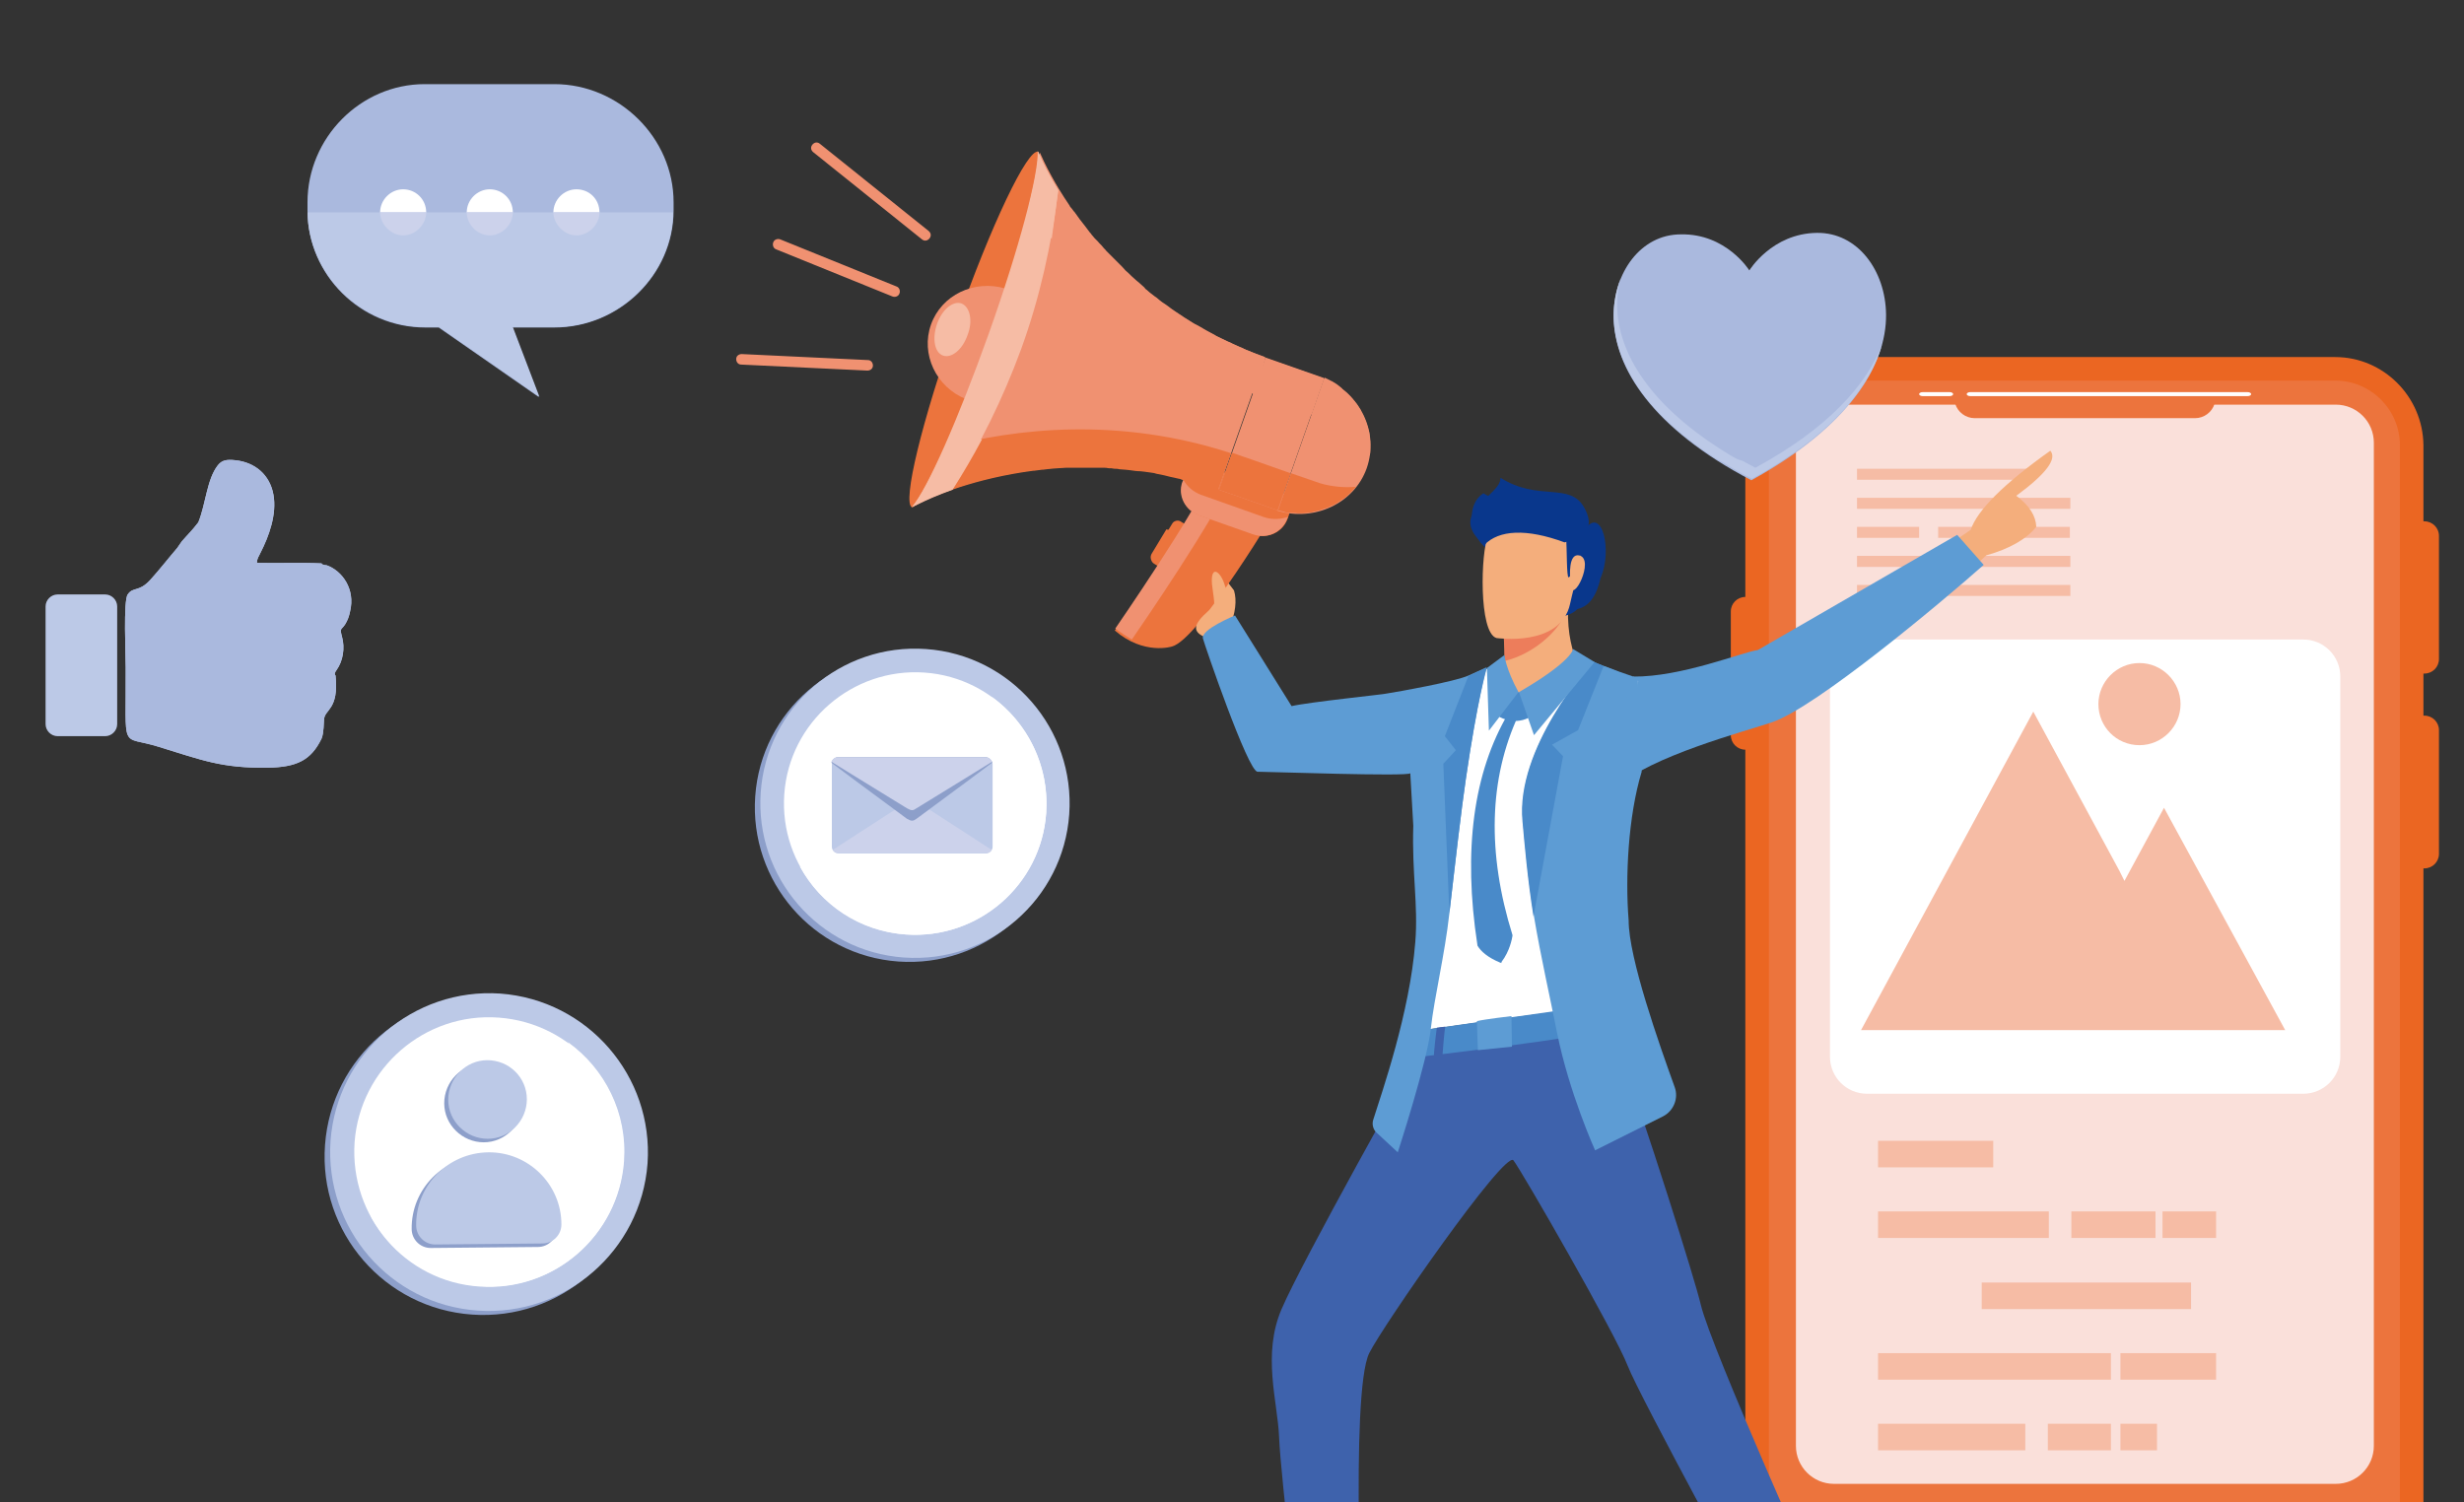
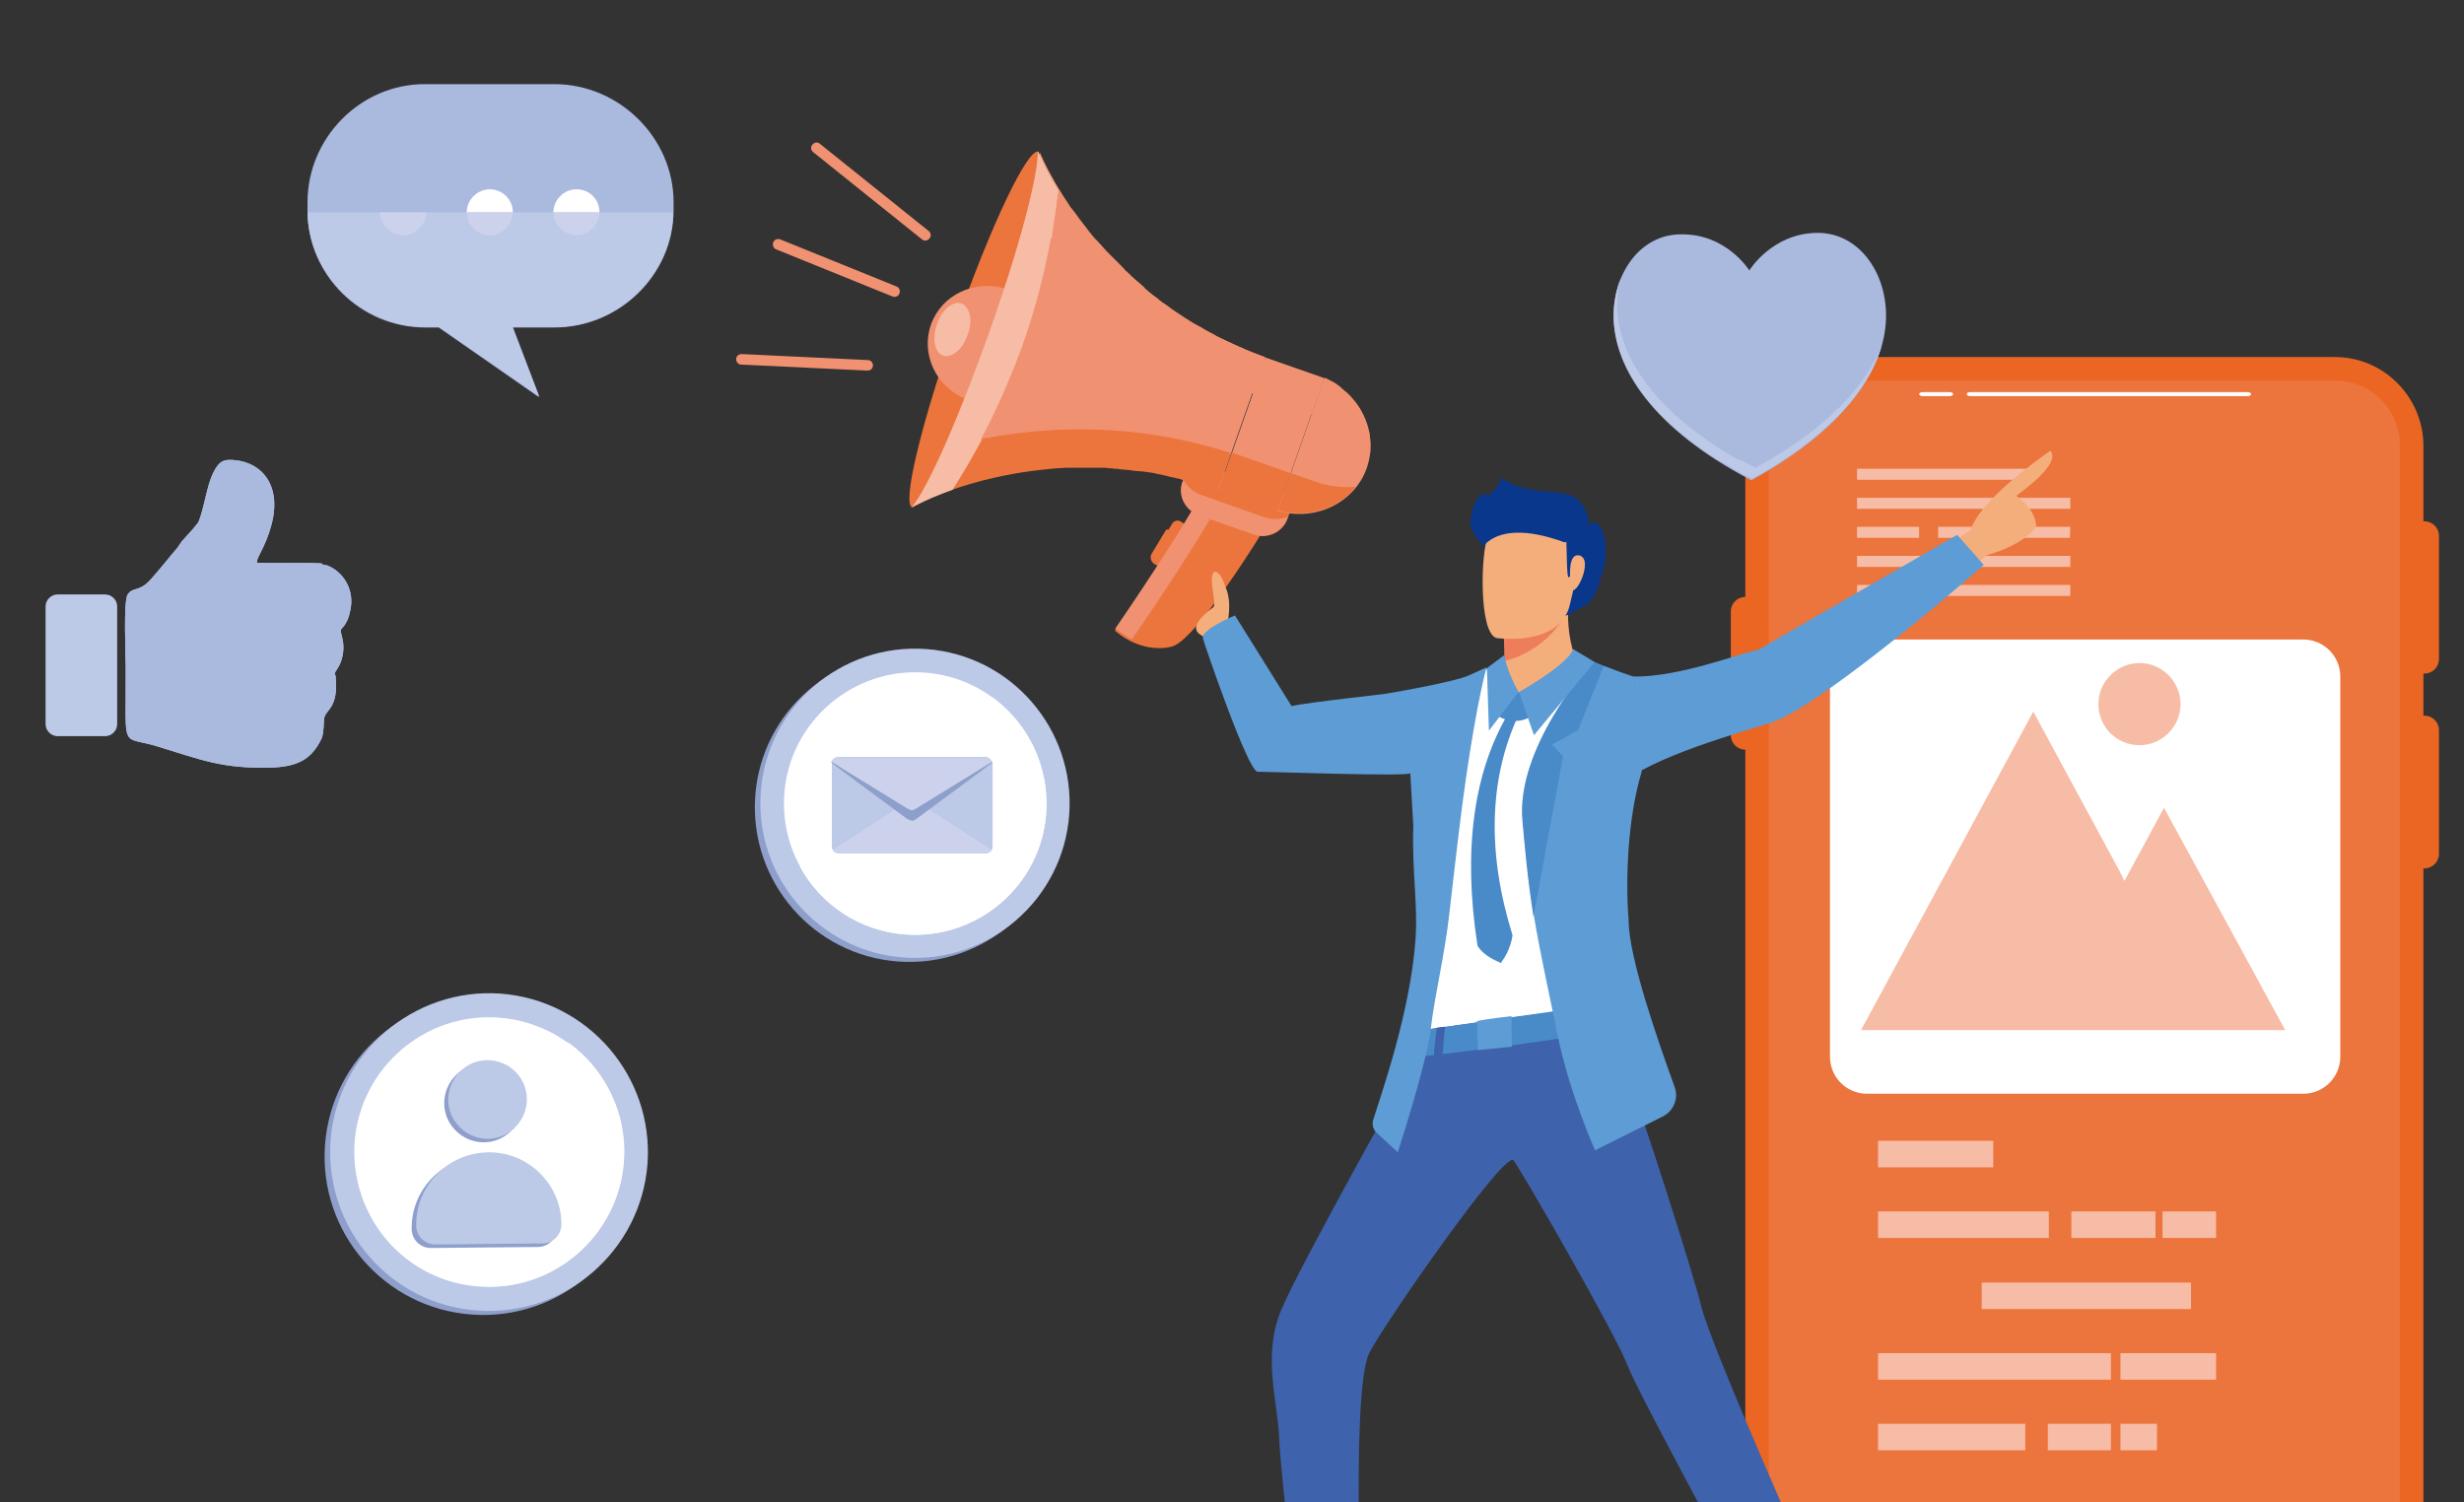
<svg xmlns="http://www.w3.org/2000/svg" version="1.1" id="Layer_1" x="0px" y="0px" viewBox="0 0 492 300" style="enable-background:new 0 0 492 300;" xml:space="preserve">
  <rect x="0" y="0" width="492" height="300" fill="#333333" stroke="none" />
  <style type="text/css">
	.st0{fill-rule:evenodd;clip-rule:evenodd;fill:#EB6622;}
	.st1{fill:#EC743D;}
	.st2{fill:#FAE0DA;}
	.st3{fill-rule:evenodd;clip-rule:evenodd;fill:#FFFFFF;}
	.st4{fill-rule:evenodd;clip-rule:evenodd;fill:#EC743D;}
	.st5{fill:#FFFFFF;}
	.st6{fill-rule:evenodd;clip-rule:evenodd;fill:#F6BCA5;}
	.st7{fill-rule:evenodd;clip-rule:evenodd;fill:#F4AE7C;}
	.st8{fill-rule:evenodd;clip-rule:evenodd;fill:#5D9CD4;}
	.st9{fill-rule:evenodd;clip-rule:evenodd;fill:#F09171;}
	.st10{fill:#F09171;}
	.st11{fill-rule:evenodd;clip-rule:evenodd;fill:#00518C;}
	.st12{fill-rule:evenodd;clip-rule:evenodd;fill:#ED7D5B;}
	.st13{fill-rule:evenodd;clip-rule:evenodd;fill:#09378C;}
	.st14{fill-rule:evenodd;clip-rule:evenodd;fill:#3E62AC;}
	.st15{fill-rule:evenodd;clip-rule:evenodd;fill:#498AC9;}
	.st16{fill-rule:evenodd;clip-rule:evenodd;fill:#576267;}
	.st17{fill:#498AC9;}
	.st18{fill-rule:evenodd;clip-rule:evenodd;fill:#AAB9DE;}
	.st19{fill-rule:evenodd;clip-rule:evenodd;fill:#BCC9E7;}
	.st20{fill-rule:evenodd;clip-rule:evenodd;fill:#CCD2EB;}
	.st21{fill-rule:evenodd;clip-rule:evenodd;fill:#8D9FCA;}
	.st22{fill:#BCC9E7;}
</style>
  <path class="st0" d="M466.3,71.3H366.1c-9.7,0-17.6,7.9-17.6,17.6v30.3c-1.6,0-2.9,1.3-2.9,2.9v24.7c0,1.6,1.3,2.9,2.9,2.9v156.5  c0,9.7,7.9,17.6,17.6,17.6h100.2c9.7,0,17.6-7.9,17.6-17.6V173.4c0.1,0,0.2,0,0.2,0c1.6,0,2.9-1.3,2.9-2.9v-24.7  c0-1.6-1.3-2.9-2.9-2.9c-0.1,0-0.2,0-0.2,0v-8.4c0.1,0,0.2,0,0.2,0c1.6,0,2.9-1.3,2.9-2.9V107c0-1.6-1.3-2.9-2.9-2.9  c-0.1,0-0.2,0-0.2,0V88.9C483.8,79.2,475.9,71.3,466.3,71.3z" />
  <path class="st1" d="M366.1,76h100.2c7.1,0,12.9,5.8,12.9,12.9v217.2c0,7.1-5.8,12.9-12.9,12.9H366.1c-7.1,0-12.9-5.8-12.9-12.9  V88.9C353.2,81.8,359,76,366.1,76z" />
-   <path class="st2" d="M366.2,80.8h100.2c4.2,0,7.6,3.4,7.6,7.6v200.3c0,4.2-3.4,7.6-7.6,7.6H366.2c-4.2,0-7.6-3.4-7.6-7.6V88.4  C358.6,84.2,362,80.8,366.2,80.8L366.2,80.8z" />
  <path class="st3" d="M393.4,78.3h55.4c0.4,0,0.7,0.2,0.7,0.4c0,0.2-0.3,0.4-0.7,0.4h-55.4c-0.4,0-0.7-0.2-0.7-0.4  C392.7,78.5,393,78.3,393.4,78.3L393.4,78.3z M389.3,78.3h-5.4c-0.4,0-0.7,0.2-0.7,0.4c0,0.2,0.3,0.4,0.7,0.4h5.4  c0.4,0,0.7-0.2,0.7-0.4C390,78.5,389.7,78.3,389.3,78.3L389.3,78.3z" />
  <path class="st4" d="M442.2,80.6h-51.8c0.5,1.7,2.1,2.9,3.9,2.9h44C440.1,83.5,441.7,82.3,442.2,80.6L442.2,80.6z" />
  <path class="st5" d="M372.8,127.7h87.1c4.1,0,7.4,3.3,7.4,7.4V211c0,4.1-3.3,7.4-7.4,7.4h-87.1c-4.1,0-7.4-3.3-7.4-7.4v-75.9  C365.3,131,368.7,127.7,372.8,127.7z" />
  <path class="st6" d="M423.2,173.9l-17.2-31.8l-17.2,31.8l-17.2,31.8h84.7l-12.1-22.2l-12.1-22.2l-7.9,14.6L423.2,173.9L423.2,173.9z   M419,140.6c0-4.5,3.7-8.2,8.2-8.2s8.2,3.7,8.2,8.2c0,4.5-3.7,8.2-8.2,8.2C422.6,148.8,419,145.1,419,140.6z" />
  <path class="st6" d="M398,227.8h-23v5.3h23V227.8z M409.1,241.9H375v5.3h34.1V241.9z M430.7,284.3h-7.3v5.3h7.3V284.3z M408.9,284.3  v5.3h12.6v-5.3H408.9z M404.4,284.3H375v5.3h29.4V284.3z M421.5,270.2H375v5.3h46.5V270.2z M423.4,270.2v5.3h19.1v-5.3H423.4z   M437.5,256.1h-41.8v5.3h41.8V256.1z M431.8,241.9v5.3h10.7v-5.3H431.8z M413.6,241.9v5.3h16.8v-5.3H413.6z" />
-   <path class="st6" d="M406.2,93.6h-35.4v2.2h35.4V93.6z M413.4,116.8h-42.6v2.2h42.6V116.8z M413.4,111h-42.6v2.2h42.6V111z   M383.2,105.2h-12.4v2.2h12.4V105.2z M413.4,105.2H387v2.2h26.3V105.2z M413.4,99.4h-42.6v2.2h42.6V99.4z" />
+   <path class="st6" d="M406.2,93.6h-35.4v2.2h35.4V93.6z M413.4,116.8h-42.6v2.2h42.6V116.8z M413.4,111h-42.6v2.2h42.6V111z   M383.2,105.2h-12.4v2.2h12.4V105.2z M413.4,105.2H387v2.2h26.3z M413.4,99.4h-42.6v2.2h42.6V99.4z" />
  <path class="st7" d="M393.5,105.8c-6.9,4.8-13.6,9.2-19.1,12.2l-0.7,13.5c0.1-4.6,12.9-10.9,22.9-20.6c4.6-1.3,8-3.2,10-5.7  c-0.1-2.2-1.4-4.3-4-6.2c6-4.4,8.2-7.4,6.8-9C400.1,96.6,394.8,101.9,393.5,105.8z" />
  <path class="st8" d="M322.6,157.4c6.7-6.4,26.4-11.5,31.3-13.2c8.9-3.1,33.6-23.8,42.2-31.4l-5.3-6l-39.8,23  c-3.1,0.4-15.2,5.4-24.9,5.3l-7.6,27.7L322.6,157.4L322.6,157.4z" />
-   <path class="st7" d="M244.7,115.5l-0.3-0.7c-5.8,1.2-9.7,3-8.7,5.4c0.5,3,3.4,4.5,5.7,7.6c1.4-1.3,2.8-2.1,4.1-2.4  c1.2-3,1.5-5.5,0.9-7.5l-1.6-2.1L244.7,115.5L244.7,115.5z" />
  <path class="st4" d="M235.1,113.6c-0.3,0.5-1.1,0.7-1.6,0.4l-2.8-1.7c-0.6-0.3-0.8-1-0.4-1.6l3.8-6.2c0.3-0.5,1.1-0.7,1.6-0.4  l2.8,1.7c0.6,0.3,0.8,1,0.4,1.6L235.1,113.6L235.1,113.6z" />
  <path class="st4" d="M233.8,107l0.2-0.6c-0.3-0.1-0.6-0.2-1-0.2l-2.8,4.6c-0.3,0.5-0.1,1.3,0.4,1.6l0.8,0.4l2,1.2  c0.6,0.3,1.3,0.2,1.6-0.4l0.3-0.5C233.7,111.6,233,109.2,233.8,107z" />
  <path class="st1" d="M234.1,114.5c-0.3,0-0.6-0.1-0.8-0.2l-2.8-1.7c-0.4-0.2-0.6-0.6-0.7-1c-0.1-0.4,0-0.8,0.2-1.1l2.9-4.8l1.6,0.4  l-0.3,1c-0.7,2-0.1,4.3,1.5,5.8l0.2,0.2l-0.5,0.7C235.1,114.3,234.6,114.5,234.1,114.5L234.1,114.5z M233.2,106.6l-2.7,4.4  c-0.1,0.2-0.1,0.4-0.1,0.6c0,0.2,0.2,0.4,0.4,0.5l2.8,1.7c0.4,0.2,0.9,0.1,1.1-0.3l0.1-0.2c-1.7-1.7-2.2-4.2-1.5-6.3l0.1-0.2  L233.2,106.6z" />
  <path class="st4" d="M255.6,100.5c0,0-16.1,27.2-21.6,28.6c0,0-5.6,1.8-11.4-3.2c0,0,16.9-24.5,18.7-30.3L255.6,100.5L255.6,100.5z" />
  <path class="st9" d="M226,127.7c2.5-3.6,16.2-23.7,19.4-31.1l-4-1.4c-1.8,5.8-18.7,30.3-18.7,30.3C223.9,126.4,225,127.1,226,127.7z  " />
  <path class="st4" d="M237.7,91.9l-1.5,4.3c-1,2.7,0.5,5.7,3.3,6.7l10.8,3.8c2.8,1,5.8-0.4,6.8-3.1l1.5-4.3L237.7,91.9L237.7,91.9z" />
  <path class="st9" d="M252.5,103.3l-12.7-4.5c-1.6-0.6-2.8-1.7-3.5-3l-0.2,0.4c-1,2.7,0.5,5.7,3.3,6.7l10.8,3.8  c2.8,1,5.8-0.4,6.8-3.1l0.2-0.4C255.8,103.7,254.1,103.8,252.5,103.3L252.5,103.3z" />
  <path class="st9" d="M264.4,75.6l-9.3,26.4c7.4,2.2,15.3-1.5,17.8-8.5C275.4,86.3,271.6,78.5,264.4,75.6L264.4,75.6z" />
  <path class="st10" d="M252.7,71.4l-9.3,26.4l11.7,4.1l9.3-26.4L252.7,71.4z" />
  <path class="st9" d="M207.2,30.2c0.2,4.6-3.7,19.4-9.8,36.5c-6.1,17.1-12.3,31.1-15.3,34.5c8.1-4.6,33.2-13.4,61.2-3.5l9.3-26.4  C224.6,61.5,210.7,38.9,207.2,30.2L207.2,30.2z" />
  <path class="st4" d="M198.4,67.1c-6.5,18.3-13,32.5-15.6,33.8c-0.2,0.1-0.4,0.3-0.7,0.4c0,0,0,0,0,0c-2-0.9,2-17.3,8.9-36.8  c6.9-19.6,14.2-34.9,16.3-34.2C207.7,30.4,205.3,47.4,198.4,67.1L198.4,67.1z" />
  <path class="st9" d="M273.5,91L273.5,91c0.1-0.4,0.1-0.7,0.1-1c0-0.1,0-0.2,0-0.2c0-0.3,0-0.6,0-1c0-0.1,0-0.2,0-0.3  c0-0.3,0-0.6-0.1-0.9c0-0.1,0-0.2,0-0.3c0-0.3-0.1-0.6-0.1-0.9c0-0.1,0-0.2-0.1-0.3c-0.1-0.3-0.1-0.6-0.2-0.9c0-0.1-0.1-0.1-0.1-0.2  c-0.3-1-0.7-1.9-1.2-2.8c0-0.1-0.1-0.2-0.1-0.3c-0.1-0.2-0.3-0.4-0.4-0.6c-0.1-0.2-0.2-0.3-0.3-0.5c-0.1-0.2-0.3-0.3-0.4-0.5  c-0.1-0.2-0.3-0.3-0.4-0.5c-0.1-0.2-0.3-0.3-0.4-0.5c-0.2-0.2-0.3-0.3-0.5-0.5c-0.1-0.1-0.3-0.3-0.4-0.4c-0.2-0.2-0.4-0.3-0.6-0.5  c-0.1-0.1-0.3-0.2-0.4-0.4c-0.2-0.2-0.4-0.3-0.6-0.5c-0.1-0.1-0.3-0.2-0.4-0.3c-0.3-0.2-0.5-0.3-0.8-0.5c-0.1-0.1-0.3-0.1-0.4-0.2  c-0.4-0.2-0.8-0.4-1.2-0.6l-2.5,7.2l3.4,1.2l0,0C268.9,85.4,271.7,88,273.5,91L273.5,91z" />
  <path class="st9" d="M250.2,78.6c0.7,0.3,1.4,0.5,2.1,0.8l9.6,3.4l2.5-7.2l-11.7-4.1L250.2,78.6L250.2,78.6z" />
  <path class="st9" d="M252.7,71.4c-0.8-0.3-1.6-0.6-2.3-0.9c-0.2-0.1-0.5-0.2-0.7-0.3c-0.5-0.2-1.1-0.4-1.6-0.7  c-0.2-0.1-0.5-0.2-0.7-0.3c-0.6-0.3-1.2-0.5-1.7-0.8c-0.2-0.1-0.3-0.1-0.5-0.2c-0.7-0.3-1.4-0.7-2.1-1c-0.2-0.1-0.4-0.2-0.5-0.3  c-0.5-0.3-1-0.5-1.5-0.8c-0.2-0.1-0.5-0.3-0.7-0.4c-0.5-0.3-1-0.6-1.4-0.8c-0.2-0.1-0.4-0.2-0.6-0.3c-0.6-0.4-1.3-0.8-1.9-1.2  c-0.1-0.1-0.2-0.1-0.3-0.2c-0.5-0.3-1-0.7-1.5-1c-0.2-0.1-0.4-0.3-0.6-0.4c-0.4-0.3-0.8-0.6-1.2-0.9c-0.2-0.1-0.4-0.3-0.6-0.4  c-0.5-0.3-0.9-0.7-1.4-1.1c-0.1-0.1-0.2-0.1-0.3-0.2c-0.5-0.4-1.1-0.8-1.6-1.3c-0.2-0.1-0.4-0.3-0.5-0.5c-0.3-0.3-0.7-0.6-1-0.9  c-0.2-0.2-0.4-0.3-0.6-0.5c-0.3-0.3-0.7-0.6-1-0.9c-0.2-0.2-0.3-0.3-0.5-0.5c-0.5-0.4-0.9-0.8-1.3-1.3c-0.2-0.2-0.3-0.3-0.5-0.5  c-0.3-0.3-0.6-0.6-0.8-0.8c-0.2-0.2-0.4-0.4-0.6-0.6c-0.2-0.2-0.5-0.5-0.7-0.7c-0.2-0.2-0.4-0.4-0.6-0.6c-0.2-0.3-0.5-0.5-0.7-0.8  c-0.3-0.4-0.7-0.7-1-1.1c-0.2-0.2-0.4-0.4-0.6-0.6c-0.2-0.2-0.4-0.5-0.6-0.7c-0.1-0.2-0.3-0.4-0.4-0.5c-0.2-0.3-0.4-0.5-0.6-0.8  c-0.1-0.1-0.2-0.3-0.3-0.4c-0.8-1-1.5-1.9-2.1-2.8c-0.1-0.1-0.1-0.2-0.2-0.2c-0.2-0.3-0.4-0.6-0.7-0.9c0,0-0.1-0.1-0.1-0.2  c-3-4.4-4.9-8.2-6-10.7c0.1,1.9-0.6,5.7-1.8,10.8c0.2,0.4,0.4,0.7,0.7,1.1c7,11.4,21.2,27.7,44.1,36.5L252.7,71.4L252.7,71.4z" />
  <path class="st11" d="M186.2,64L186.2,64c0-0.1,0.1-0.1,0.1-0.2C186.3,63.9,186.3,63.9,186.2,64z" />
  <path class="st9" d="M200.7,57.6c-6.2-1.8-12.7,1.3-14.8,7.2c-2.1,5.9,1,12.5,7,14.9L200.7,57.6z" />
  <path class="st4" d="M256.7,102.3c0.3,0.1,0.7,0.1,1,0.1c0.1,0,0.2,0,0.4,0c0.3,0,0.7,0,1,0.1c0.1,0,0.2,0,0.3,0  c0.9,0,1.7-0.1,2.5-0.2c0.1,0,0.2,0,0.3-0.1c0.3-0.1,0.6-0.1,0.9-0.2c0.1,0,0.3-0.1,0.4-0.1c0.3-0.1,0.6-0.2,0.8-0.3  c0.1,0,0.2-0.1,0.4-0.1c0.4-0.1,0.7-0.3,1.1-0.5c0.1,0,0.2-0.1,0.3-0.1c0.3-0.1,0.5-0.3,0.8-0.4c0.1-0.1,0.3-0.2,0.4-0.3  c0.2-0.1,0.4-0.2,0.6-0.4c0.2-0.1,0.3-0.2,0.5-0.3c0.2-0.1,0.3-0.3,0.5-0.4c0.1-0.1,0.3-0.2,0.4-0.4c0.3-0.2,0.5-0.5,0.7-0.7  c0.1-0.1,0.3-0.3,0.4-0.4c0.1-0.1,0.2-0.3,0.4-0.4c-2.3,0.2-4.8,0-7.2-0.7l-5.8-2l-2.6,7.4c0.4,0.1,0.9,0.2,1.3,0.3  C256.5,102.3,256.6,102.3,256.7,102.3L256.7,102.3z" />
  <path class="st4" d="M248.9,91.4L248.9,91.4c-1-0.3-1.9-0.7-2.9-1l-2.6,7.4h0l11.7,4.1l2.6-7.4L248.9,91.4L248.9,91.4z" />
  <path class="st4" d="M188.5,89.4c-2.7,5.9-4.9,10.2-6.4,11.9c4.2-2.4,12.9-5.8,24.2-7.3c0.1,0,0.1,0,0.2,0c0.5-0.1,1-0.1,1.5-0.2  c0.1,0,0.1,0,0.2,0c1.4-0.2,2.9-0.3,4.5-0.4c0.2,0,0.4,0,0.6,0c0.4,0,0.8,0,1.3,0c0.2,0,0.5,0,0.7,0c0.4,0,0.8,0,1.2,0  c0.3,0,0.6,0,0.8,0c0.7,0,1.3,0,2,0c0.3,0,0.7,0,1,0c0.4,0,0.7,0,1.1,0.1c0.4,0,0.7,0,1.1,0.1c0.3,0,0.7,0,1,0.1  c0.4,0,0.9,0.1,1.3,0.1c0.3,0,0.6,0.1,0.9,0.1c0.7,0.1,1.3,0.2,2,0.2c0.3,0,0.6,0.1,0.9,0.1c0.5,0.1,0.9,0.1,1.4,0.2  c0.3,0,0.6,0.1,0.9,0.2c0.5,0.1,1,0.2,1.5,0.3c0.3,0.1,0.5,0.1,0.8,0.2c0.7,0.2,1.5,0.3,2.2,0.5c0.2,0,0.4,0.1,0.6,0.2  c0.6,0.1,1.1,0.3,1.7,0.4c0.3,0.1,0.6,0.2,0.8,0.2c0.5,0.2,1.1,0.3,1.6,0.5c0.3,0.1,0.5,0.2,0.8,0.2c0.8,0.2,1.5,0.5,2.3,0.8l0,0  l2.6-7.4C223.5,83.2,202.8,85.5,188.5,89.4L188.5,89.4z" />
  <path class="st6" d="M207.2,30.2c0.2,4.6-3.7,19.4-9.8,36.5c-6.1,17.1-12.3,31.1-15.3,34.5c1.8-1,4.6-2.3,8-3.5  c5.6-8.8,10.2-18.2,13.8-28c3.7-10.2,6.1-20.9,7.4-31.7C209.4,34.9,208,32.2,207.2,30.2L207.2,30.2z" />
  <path class="st6" d="M211.3,38c-1.9-3.1-3.2-5.8-4-7.8c0.1,1.9-0.6,5.7-1.8,10.8c0.2,0.4,0.4,0.7,0.7,1.1c1.1,1.8,2.3,3.6,3.8,5.6  C210.4,44.5,210.9,41.2,211.3,38L211.3,38z" />
  <path class="st6" d="M182.1,101.3c0.4-0.2,0.7-0.4,1.2-0.6c1.8-0.9,4.1-1.9,6.9-2.9c2.1-3.3,4.1-6.7,5.9-10.1  c-2.6,0.5-5.1,1.1-7.5,1.8C185.9,95.3,183.6,99.6,182.1,101.3L182.1,101.3z" />
  <path class="st6" d="M193.2,66.9c-1,2.9-3.2,4.7-4.9,4.1c-1.7-0.6-2.2-3.4-1.2-6.3c1-2.9,3.2-4.7,4.9-4.1  C193.7,61.3,194.3,64.1,193.2,66.9z" />
  <path class="st7" d="M242,116.6c0.2,1.9,0.7,4.3,0.3,4.6c-6.6,5-2,5.7-0.7,6.5c1.2-1.5,2.3-2.6,3.5-3.2c0.6-3.2,0.4-5.7-0.5-7.5  C243.8,114.1,241.7,112.6,242,116.6L242,116.6z" />
  <path class="st3" d="M321.2,163.9L321.2,163.9L321.2,163.9L321.2,163.9L321.2,163.9c-0.3,0.9,1.9,12.5,1.8,18.6  c-0.1,6.3-1.8,18-1.8,18l-1.9,0.3l-32.3,4.5l-2.9,0.4c0,0-1.6-2.2-1.4-7.1c0.2-3.1,0.5-9,0.4-14.4v-0.1l0-0.2v-0.1  c-0.1-3,1.7-5.5,1.2-7.7c-1.6-6-0.5-11.4-0.5-11.6l-0.2-11.8c-0.3,0.7-21.4-1.4-23.2-0.7c-1.8,0.7-3.5-1.1-5.4-2.8  c-2-1.9,2.6-3.5,2.6-3.5l2-1.2l19-4.4c0.3-0.2,4.2,0,6.5-1.1c3.6-1.7,8.5-4,11.7-5.4c1.9-0.9,3.1-1.4,3.1-1.4s13.3-1.3,14.3-1.2  c0.3,0,1.9,0.6,4,1.4c2.7,1,6.2,2.4,8.9,3.6l-3.1,20.9c-0.6,1.1-2.7,5.1-2.7,6.3C321.2,164.2,321.2,163.6,321.2,163.9L321.2,163.9z" />
  <path class="st7" d="M317.2,136.2c-0.6-3.1-7,5.2-14.9,4.5c0,0-1.8-4.4-1.8-7.6c0-0.4,0-0.8,0-1.1c0-3.6-0.2-5.6-0.2-5.6s0,0,0,0  c0.4-0.2,12.8-5.2,12.8-4.8C312.8,131.4,317.2,136.2,317.2,136.2L317.2,136.2z" />
  <path class="st12" d="M311.8,123.9c-1.2,2.2-5.3,6.6-11.4,8.1c0-3.6-0.2-5.6-0.2-5.6s0,0,0,0C300.6,126.3,312.1,123.3,311.8,123.9  L311.8,123.9z" />
  <path class="st13" d="M299.4,120.8c8.1,2.9,13.3,3.2,15.6,0.8c2.3-0.5,3.8-2.6,4.6-6.2c2.4-5.5,0.3-14.2-3-9.9  c-2.8-7.2-14.1-3-20.4-7c-3.8,2.5-2.4,8.7,0.4,10.8C296.3,116.6,296.7,120.4,299.4,120.8L299.4,120.8z" />
  <path class="st7" d="M298.8,127.4c0,0,12.8,1.9,14.7-6.8c1.9-8.7,5-14.2-3.8-16.6c-8.8-2.5-11.3,0.5-12.6,3.2  C295.7,110,295.2,126.3,298.8,127.4L298.8,127.4z" />
  <path class="st13" d="M312.7,106.6c1.6-0.6,2.7-0.4,3.6,0.6c-0.1,2.3-1.3,7.1-3.1,8.1C312.8,115.1,312.9,110.1,312.7,106.6  L312.7,106.6z" />
  <path class="st13" d="M296.4,108.8c2.9-3,8.4-3.3,16-0.5c4.8-1.2,5.9-3.4,3.9-7c-2.9-5.1-9.1-1.1-16.7-5.9  C299.8,99.1,288.5,102.3,296.4,108.8L296.4,108.8z" />
  <path class="st7" d="M315.3,110.9c-2.1-0.4-1.9,3.8-1.7,5.9C313.9,120.9,318.6,111.6,315.3,110.9z" />
  <path class="st14" d="M282.9,211.1c0,0-22.8,40.5-27,50.3c-3.9,9.1-0.8,18.4-0.5,25.5c0.3,8.1,4.6,42.5,4.2,44.9  c-0.5,2.3,12.6,1.1,12.6,1.1s-2.7-54.8,1.2-62.7c2.6-5.3,27.1-40.6,28.8-38.5c1.7,2.2,20.4,34.7,22.8,41c2.3,6,27.4,52,27.4,52  s7.1-0.6,11.9-5c0,0-22.7-50.6-24.7-59.2c-1-4.4-10.6-35.2-17.8-55C318.1,194.9,282.9,211.1,282.9,211.1L282.9,211.1z" />
  <path class="st15" d="M284,205.7c0,0-0.9,1-1.1,5.4c0,0,35.2-4.1,38.9-5.7c0,0,0.1-4.8-0.6-4.9C320.3,200.4,284,205.7,284,205.7z" />
  <path class="st16" d="M313.2,201.4c0,0,0.8,4.8,0.8,6.1l1.6-0.3c0,0-0.4-5.1-0.7-6L313.2,201.4L313.2,201.4z" />
  <path class="st14" d="M286.9,205.2c0,0-0.6,4.4-0.6,6.1l1.7-0.2c0,0,0.4-5.5,0.6-6.1L286.9,205.2z" />
  <path class="st8" d="M327,135.8c-2-0.9-4.5-1.9-6.7-2.8c-0.8-0.3-1.5-0.6-2.2-0.9c-0.9,1-15.4,17.4-14,31.9c0.4,4.4,1,11.5,2.2,19  c1.3,7.8,3.3,16.6,4.6,23.2c2.4,12,7.6,23.5,7.6,23.5l13.6-6.8c2.1-1.1,3.1-3.6,2.3-5.8c-3.1-8.6-9.2-25.8-9.2-33.3  c-0.7-8.6-0.1-20.8,2.6-29.7L327,135.8L327,135.8z" />
  <path class="st8" d="M257.9,141l-11.3-18.1c0,0-6.9,2.8-6.4,4.6c0.3,1.2,9,26.6,10.9,26.6c2.1,0,30.2,1,30.5,0.3l0.6,10.5  c-0.3,9.4,1,15.9,0.4,23.2c-1.1,14.1-6.6,29.8-8.4,35.5c-0.3,0.9,0,2,0.7,2.6l4.2,3.9c0,0,5.9-18.1,6.6-24.7  c0.7-6.3,2.8-14.8,3.7-23c1.2-10.5,2.4-20.8,3.3-26.9c2.3-15.9,4.1-22.1,4.1-22.1l-0.1-0.1c-1,0.5-2.2,1-3.5,1.6  c-2.7,1.2-13.8,3.2-16.4,3.6C276.8,138.6,261.3,140.2,257.9,141z" />
  <path class="st15" d="M315.1,145.8l-5.2,2.9l2.2,2.3l-5.9,32c-1.2-7.5-1.8-14.6-2.2-19c-1.4-14.5,13.1-30.9,14-31.9  c0.7,0.3,1.5,0.6,2.2,0.9L315.1,145.8L315.1,145.8z" />
-   <path class="st15" d="M296.9,133.3c0,0-1.9,6.4-4.2,22.2c-0.9,6.1-2.1,16.5-3.3,26.9l-1.2-29.9l2.5-2.7l-2.2-2.8l4.7-12  c1.3-0.6,2.5-1.2,3.5-1.6L296.9,133.3L296.9,133.3z" />
  <path class="st8" d="M320.3,133c1.8,0.7,4.3,1.6,6.7,2.4l0.3,7.2L320.3,133L320.3,133z" />
  <path class="st8" d="M301.8,202.9c0,0-5.2,0.6-6.9,1l0.2,5.8l6.8-0.7L301.8,202.9z" />
  <path class="st15" d="M299,142.9c0,0,2.9,2.1,6.3,0.4c0,0-1.3-4.9-2-5.1C302.5,138,298.7,142,299,142.9z" />
  <path class="st8" d="M318.4,132.2l-4.3-2.6c0,0-0.1,2.4-10.8,8.6l3,8.6L318.4,132.2z" />
  <path class="st8" d="M300.4,130.8c0,0,0.2,2.6,2.8,7.4l-5.9,7.7l-0.4-12.5L300.4,130.8L300.4,130.8z" />
  <path class="st15" d="M303,142.7c-0.3-0.8-0.8-0.8-1.4-0.1c-7,11.7-9.1,27.1-6.2,46c0.8,1.6,3,2.7,4.3,3.3c1.5-1.9,2-4.1,2.2-5  C294.7,163.9,300,149.3,303,142.7z" />
  <path class="st17" d="M299.8,192.3l-0.3-0.1c-2.4-1-3.8-2.2-4.5-3.4l0-0.1c-2.9-18.9-0.8-34.5,6.2-46.3c0.5-0.6,0.9-0.8,1.3-0.7  c0.3,0.1,0.6,0.4,0.8,0.9l0,0.1l-0.1,0.1c-5.9,12.7-6.3,27.5-1.2,43.9l0,0.1l0,0.1c-0.1,0.5-0.5,3-2.2,5.2L299.8,192.3L299.8,192.3z   M295.8,188.5c0.4,0.7,1.3,1.8,3.8,2.9c1.4-1.9,1.8-3.9,1.9-4.5c-5.1-16.5-4.8-31.3,1.2-44.2c-0.1-0.2-0.1-0.2-0.2-0.2  c-0.1,0-0.3,0.1-0.6,0.4C295,154.4,292.9,169.8,295.8,188.5L295.8,188.5z" />
  <path class="st9" d="M184.1,47.8c0.5,0.4,1.1,0.3,1.5-0.2c0.4-0.5,0.3-1.1-0.2-1.5l-21.7-17.4c-0.5-0.4-1.1-0.3-1.5,0.2  c-0.4,0.5-0.3,1.1,0.2,1.5L184.1,47.8L184.1,47.8z" />
  <path class="st9" d="M178.2,59.2c0.5,0.2,1.2,0,1.4-0.6c0.2-0.5,0-1.2-0.6-1.4l-23.2-9.4c-0.5-0.2-1.2,0-1.4,0.6  c-0.2,0.5,0,1.2,0.6,1.4L178.2,59.2z" />
  <path class="st9" d="M173.2,74c0.6,0,1.1-0.4,1.1-1c0-0.6-0.4-1.1-1-1.1l-25.2-1.2c-0.6,0-1.1,0.4-1.1,1c0,0.6,0.4,1.1,1,1.1  L173.2,74L173.2,74z" />
  <path class="st18" d="M84.8,16.8h25.9c12.9,0,23.8,10.7,23.8,23.6V42c0,12.9-10.9,23.4-23.8,23.4h-8.4l5.3,13.9l-20-13.9h-2.7  c-12.9,0-23.5-10.5-23.5-23.4v-1.6C61.4,27.5,72,16.8,84.8,16.8L84.8,16.8z" />
-   <path class="st3" d="M85.1,42.4c0,2.5-2.1,4.6-4.6,4.6c-2.5,0-4.6-2.1-4.6-4.6c0-2.5,2.1-4.6,4.6-4.6C83,37.8,85.1,39.8,85.1,42.4z" />
  <path class="st3" d="M102.4,42.4c0,2.5-2.1,4.6-4.6,4.6c-2.5,0-4.6-2.1-4.6-4.6c0-2.5,2.1-4.6,4.6-4.6  C100.3,37.8,102.4,39.8,102.4,42.4z" />
  <path class="st3" d="M119.7,42.4c0,2.5-2.1,4.6-4.6,4.6c-2.5,0-4.6-2.1-4.6-4.6c0-2.5,2.1-4.6,4.6-4.6  C117.7,37.8,119.7,39.8,119.7,42.4z" />
  <path class="st19" d="M134.4,42.4c-0.2,12.5-10.9,22.9-23.6,22.9h-8.4l5.3,13.9l-20-13.9h-2.7c-12.8,0-23.4-10.4-23.6-22.9H134.4  L134.4,42.4z" />
  <path class="st20" d="M85.1,42.4c0,2.4-2.1,4.6-4.6,4.6c-2.5,0-4.6-2.3-4.6-4.6H85.1z" />
  <path class="st20" d="M102.4,42.4c0,2.4-2.1,4.6-4.6,4.6c-2.6,0-4.6-2.3-4.6-4.6H102.4z" />
  <path class="st20" d="M119.7,42.4c0,2.4-2.1,4.6-4.6,4.6c-2.5,0-4.6-2.3-4.6-4.6H119.7z" />
  <path class="st19" d="M31.6,149.1c8.8,2.7,12.6,4.3,21.8,4.2c5.9-0.1,8.7-1.5,10.8-5.8c0.2-0.5,0.4-1.1,0.5-3.8  c0.1-2.1,3-1.9,2.3-8.8c-0.3-0.3-0.1-0.7,0.2-1.1c1.3-1.8,1.7-4.4,1.1-6.6c-0.5-1.9-0.2-1.3,0.6-2.5c0.5-0.8,0.8-1.6,1-2.6  c1.1-4.5-1.6-8.1-4.6-9.2c-0.4-0.1-0.3,0-0.6-0.1c-0.9-0.3-0.2,0-0.5-0.3c-4.2-0.2-8.6,0-12.9-0.1c0-0.9,0.4-1.3,0.7-2  c1.7-3.3,3.3-7.7,2.6-11.6c-0.7-4-3.7-6.5-7.6-6.9c-1.8-0.2-2.7,0-3.5,1c-2.2,2.8-2.4,7.7-3.9,11.4c-1.3,1.7-2,2.3-3.3,3.8l-0.9,1.3  c-1.8,2.1-3.5,4.3-5.4,6.4c-2.3,2.5-3.4,1.3-4.5,2.9c-0.9,1.2-0.4,12.2-0.4,14.6C25.2,150.5,23.9,146.7,31.6,149.1L31.6,149.1z   M23.4,144.6v-23.5c0-1.3-1.1-2.4-2.4-2.4h-9.5c-1.3,0-2.4,1.1-2.4,2.4v23.5c0,1.3,1.1,2.4,2.4,2.4H21  C22.3,147,23.4,145.9,23.4,144.6L23.4,144.6z" />
  <path class="st18" d="M31.6,149.1c8.8,2.7,12.6,4.3,21.8,4.2c5.9-0.1,8.7-1.5,10.8-5.8c0.2-0.5,0.4-1.1,0.5-3.8  c0.1-2.1,3-1.9,2.3-8.8c-0.3-0.3-0.1-0.7,0.2-1.1c1.3-1.8,1.7-4.4,1.1-6.6c-0.5-1.9-0.2-1.3,0.6-2.5c0.5-0.8,0.8-1.6,1-2.6  c1.1-4.5-1.6-8.1-4.6-9.2c-0.4-0.1-0.3,0-0.6-0.1c-0.9-0.3-0.2,0-0.5-0.3c-4.2-0.2-8.6,0-12.9-0.1c0-0.9,0.4-1.3,0.7-2  c1.7-3.3,3.3-7.7,2.6-11.6c-0.7-4-3.7-6.5-7.6-6.9c-1.8-0.2-2.7,0-3.5,1c-2.2,2.8-2.4,7.7-3.9,11.4c-1.3,1.7-2,2.3-3.3,3.8l-0.9,1.3  c-1.8,2.1-3.5,4.3-5.4,6.4c-2.3,2.5-3.4,1.3-4.5,2.9c-0.9,1.2-0.4,12.2-0.4,14.6C25.2,150.5,23.9,146.7,31.6,149.1L31.6,149.1z" />
  <path class="st18" d="M349.3,54c0,0,4.5-7.4,13.5-7.5c8.1-0.1,13.7,7.5,13.8,16.3c0.1,10.2-7.4,22.4-26.9,33.1  c-19.7-10.3-27.4-22.4-27.5-32.6c-0.1-8.8,5.4-16.5,13.4-16.5C344.7,46.6,349.3,54,349.3,54z" />
  <path class="st19" d="M345.5,90.9c-16.1-9.7-22.5-20.5-22.6-29.9c0-1.9,0.2-3.7,0.7-5.4c-0.9,2.3-1.4,4.9-1.4,7.5  c0.1,8.5,5.4,18.3,18.5,27.2c0.4,0.2,0.7,0.5,1.1,0.7c0,0,0.1,0,0.1,0.1c0.2,0.2,0.5,0.3,0.7,0.5c0,0,0,0,0.1,0  c0.3,0.2,0.6,0.4,0.9,0.5c0.1,0,0.1,0.1,0.2,0.1c1.8,1.1,3.8,2.3,6,3.4c0.9-0.5,1.8-1,2.7-1.5c13.9-8.2,21-17.1,23.3-25.3  c-3.1,8.1-10.9,16.8-25.3,24.6c-0.9-0.5-1.7-0.9-2.6-1.4C347,91.8,346.3,91.4,345.5,90.9L345.5,90.9z" />
  <path class="st21" d="M150.8,159c1.2-17,16-29.8,33-28.6c17,1.2,29.8,16,28.6,33c-1.2,17-16,29.8-33,28.6  C162.4,190.8,149.6,176,150.8,159z" />
  <path class="st19" d="M151.9,158.2c1.2-17,16-29.8,33-28.6c17,1.2,29.8,16,28.6,33c-1.2,17-16,29.8-33,28.6  C163.5,190,150.7,175.2,151.9,158.2z" />
  <path class="st3" d="M156.6,158.6c1-14.4,13.6-25.3,28-24.3c14.4,1,25.3,13.6,24.3,28c-1,14.4-13.6,25.3-28,24.3  C166.4,185.5,155.6,173,156.6,158.6z" />
  <path class="st3" d="M198,139.1c2.3,4.3,3.5,9.2,3.1,14.4c-1,14.4-13.6,25.3-28,24.3c-5-0.4-9.6-2.1-13.4-4.8  c4.1,7.6,11.9,13,21.2,13.6c14.4,1,27-9.8,28-24.3C209.5,152.9,205.2,144.3,198,139.1z" />
  <path class="st3" d="M161,161.3c0.9-12.7,12-22.3,24.7-21.4c7.5,0.5,13.8,4.5,17.6,10.3c-3.5-7.2-10.6-12.4-19.2-13  c-12.7-0.9-23.8,8.7-24.7,21.4c-0.4,5.3,1.1,10.3,3.8,14.4C161.5,169.5,160.7,165.5,161,161.3L161,161.3z" />
  <path class="st22" d="M167.4,151.3h29.5c0.7,0,1.3,0.6,1.3,1.3v16.5c0,0.7-0.6,1.3-1.3,1.3h-29.5c-0.7,0-1.3-0.6-1.3-1.3v-16.5  C166.1,151.9,166.7,151.3,167.4,151.3z" />
  <path class="st20" d="M183,160l9.6,6.2l5.4,3.5c-0.2,0.4-0.6,0.6-1.1,0.6h-29.5c-0.5,0-0.9-0.2-1.1-0.6l5.4-3.5l9.6-6.2  C182,159.6,182.3,159.6,183,160L183,160z" />
  <path class="st21" d="M183,163.5l9.6-7.1l5.5-4.1c-0.2-0.6-0.7-1.1-1.3-1.1h-29.5c-0.6,0-1.1,0.5-1.3,1.1l5.5,4.1l9.6,7.1  C182,164,182.3,164,183,163.5L183,163.5z" />
  <path class="st20" d="M183,161.4l9.6-5.9l5.5-3.4c-0.2-0.5-0.7-0.9-1.3-0.9h-29.5c-0.6,0-1.1,0.4-1.3,0.9l5.5,3.4l9.6,5.9  C182,161.9,182.3,161.9,183,161.4L183,161.4z" />
  <path class="st21" d="M64.9,228.6c1.3-17.5,16.5-30.6,33.9-29.4c17.5,1.3,30.6,16.5,29.4,33.9c-1.3,17.5-16.5,30.6-33.9,29.4  C76.8,261.3,63.6,246.1,64.9,228.6z" />
  <path class="st19" d="M66,227.8c1.3-17.5,16.5-30.6,33.9-29.4c17.5,1.3,30.6,16.5,29.4,33.9c-1.3,17.5-16.5,30.6-33.9,29.4  C77.9,260.5,64.8,245.3,66,227.8z" />
  <path class="st3" d="M70.8,228.1c1.1-14.8,14-26,28.8-24.9c14.8,1.1,26,14,24.9,28.8c-1.1,14.8-14,26-28.8,24.9  C80.9,255.9,69.8,243,70.8,228.1z" />
  <path class="st3" d="M113.4,208.1c2.4,4.4,3.6,9.5,3.2,14.8c-1.1,14.8-14,26-28.8,24.9c-5.2-0.4-9.9-2.2-13.8-5  c4.2,7.8,12.2,13.3,21.8,14c14.8,1.1,27.7-10.1,28.8-24.9C125.3,222.3,120.8,213.4,113.4,208.1z" />
  <path class="st3" d="M75.4,230.9c0.9-13.1,12.3-23,25.4-22c7.7,0.6,14.2,4.7,18.1,10.6c-3.6-7.4-10.9-12.7-19.7-13.4  c-13.1-0.9-24.5,8.9-25.4,22c-0.4,5.4,1.1,10.6,3.9,14.8C75.9,239.3,75.1,235.2,75.4,230.9L75.4,230.9z" />
  <path class="st21" d="M96.5,212.4c-4.3,0-7.8,3.6-7.8,7.9c0,4.3,3.6,7.8,7.9,7.8c4.3,0,7.8-3.6,7.8-7.9  C104.3,215.9,100.8,212.4,96.5,212.4z M96.6,230.8c-8,0.1-14.5,6.6-14.4,14.6c0,2.1,1.7,3.8,3.8,3.8l21.4-0.2c2.1,0,3.8-1.7,3.8-3.8  C111.2,237.2,104.6,230.7,96.6,230.8z" />
  <path class="st19" d="M97.3,211.7c-4.3,0-7.8,3.6-7.8,7.9c0,4.3,3.6,7.8,7.9,7.8c4.3,0,7.8-3.6,7.8-7.9  C105.2,215.2,101.7,211.7,97.3,211.7z M97.5,230.1c-8,0.1-14.5,6.6-14.4,14.6c0,2.1,1.7,3.8,3.8,3.8l21.4-0.2c2.1,0,3.8-1.7,3.8-3.8  C112.1,236.5,105.5,230,97.5,230.1z" />
</svg>